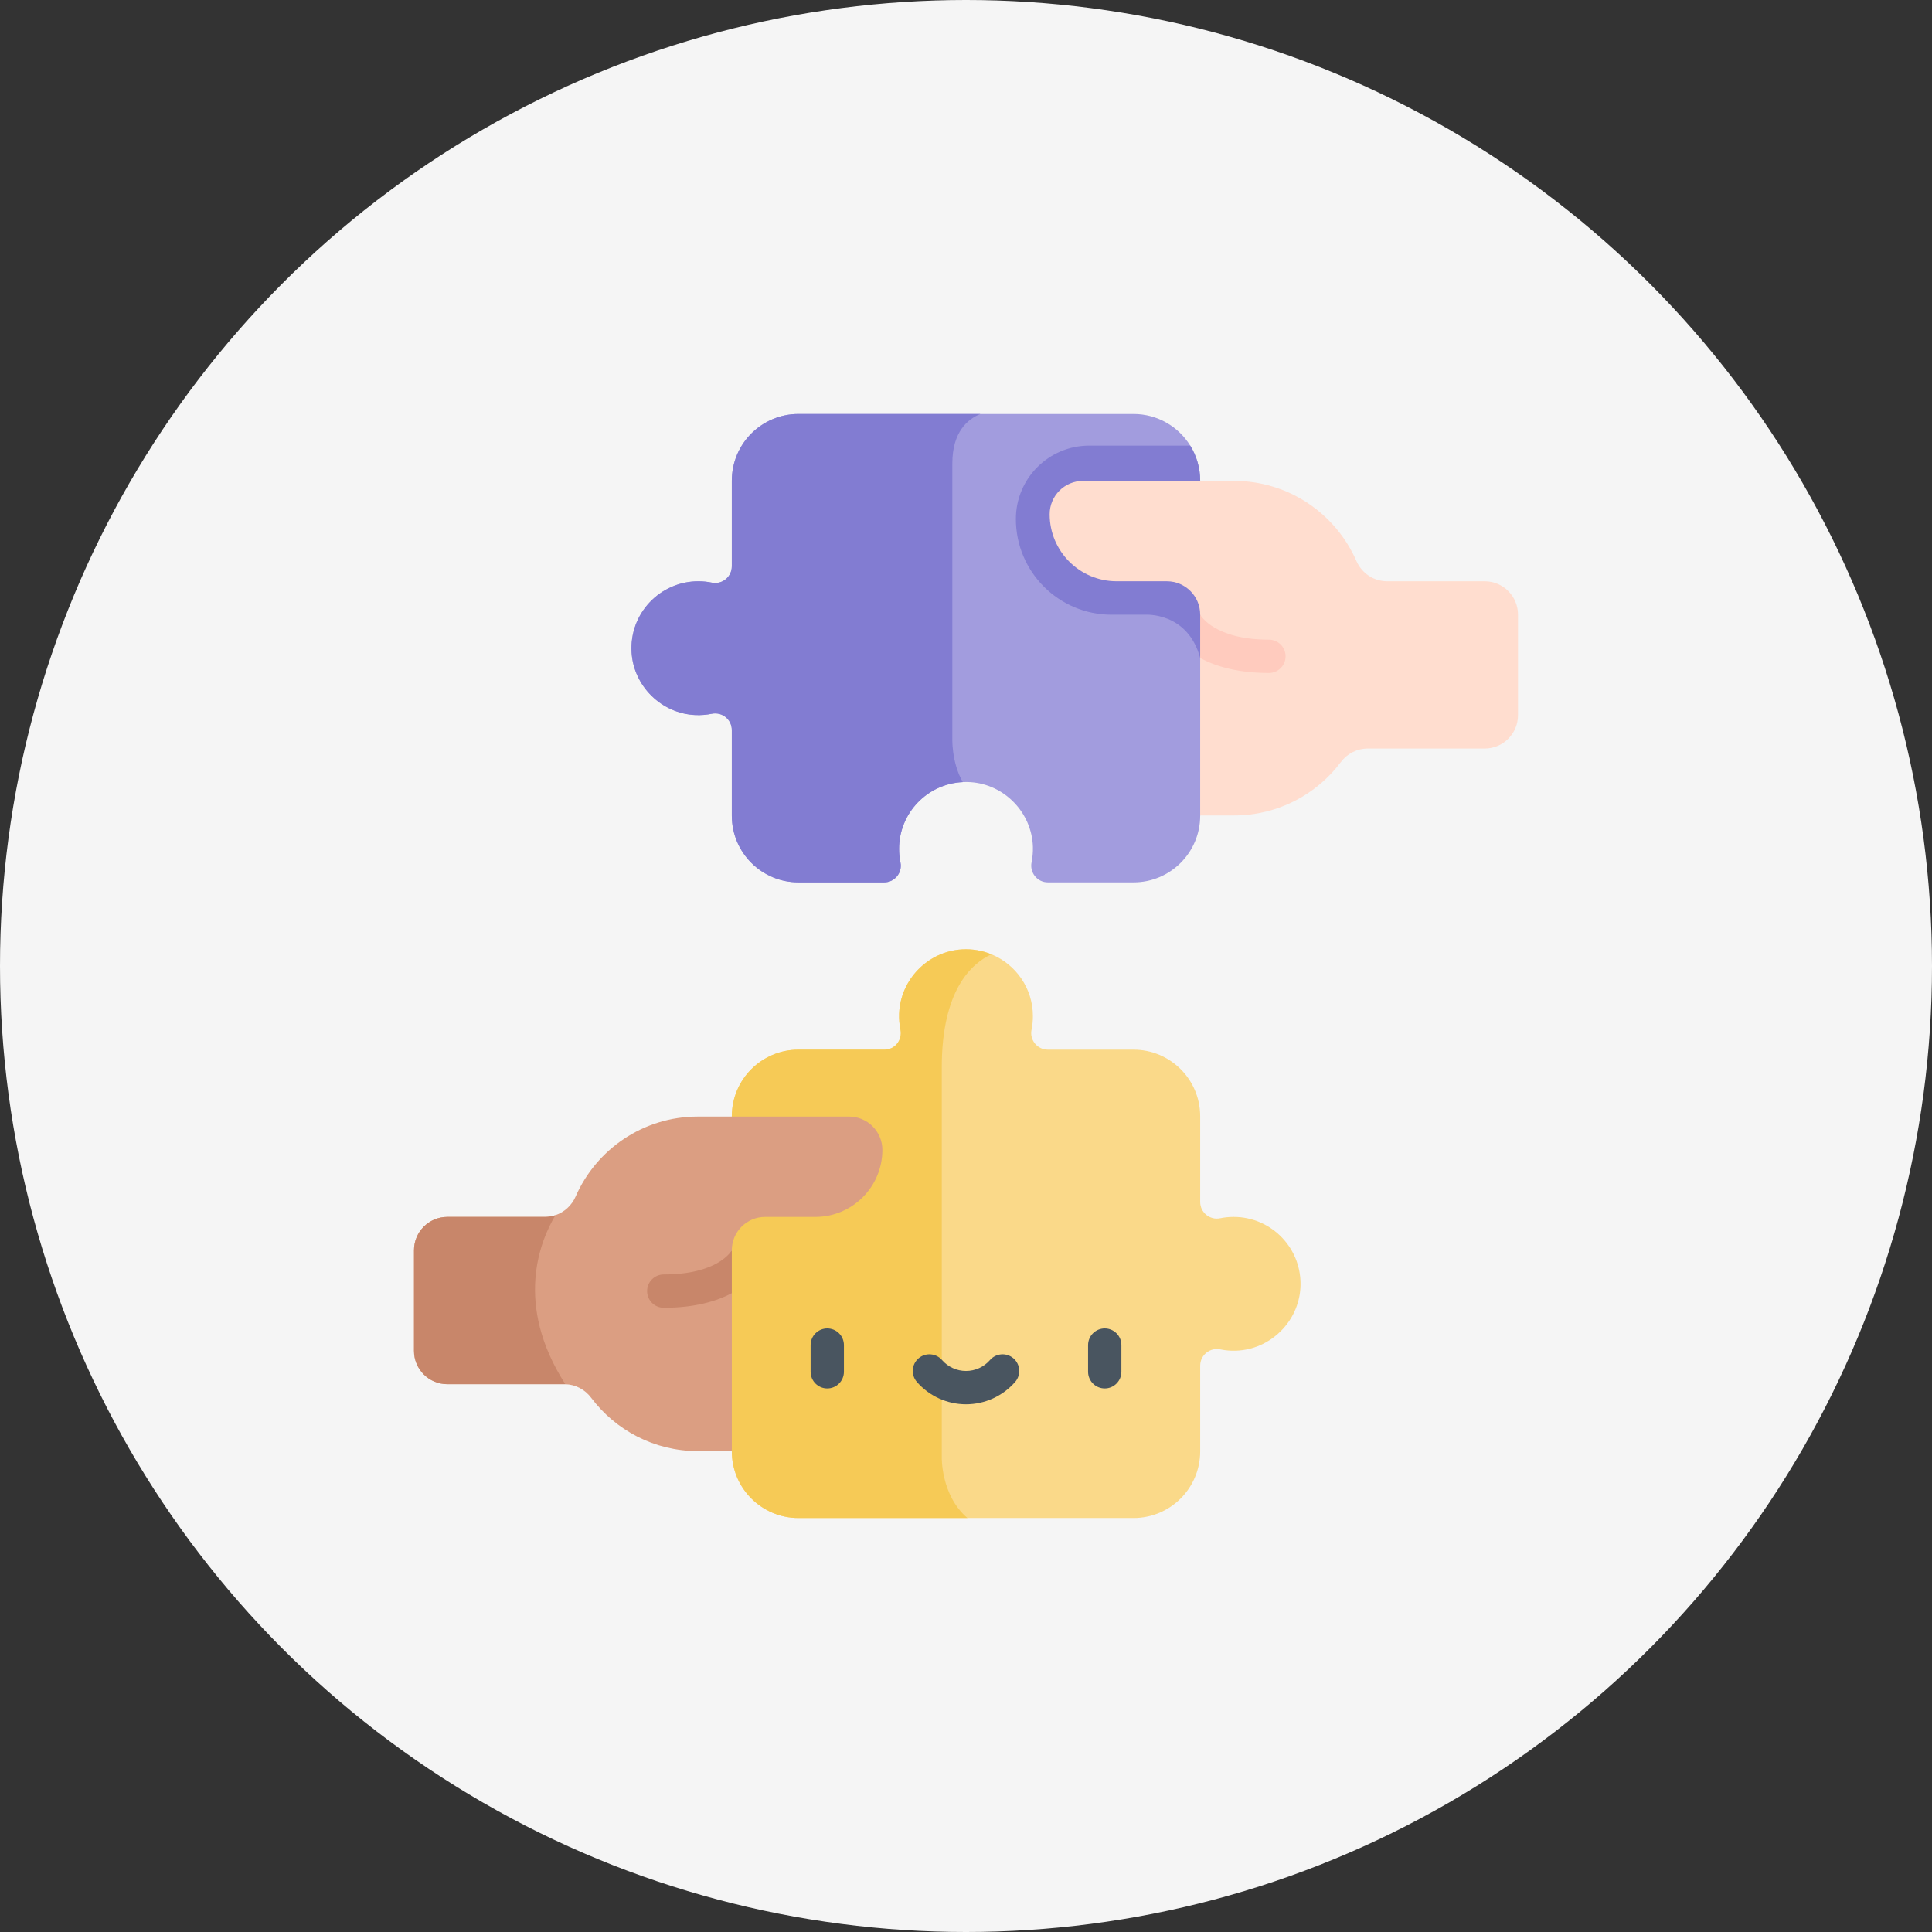
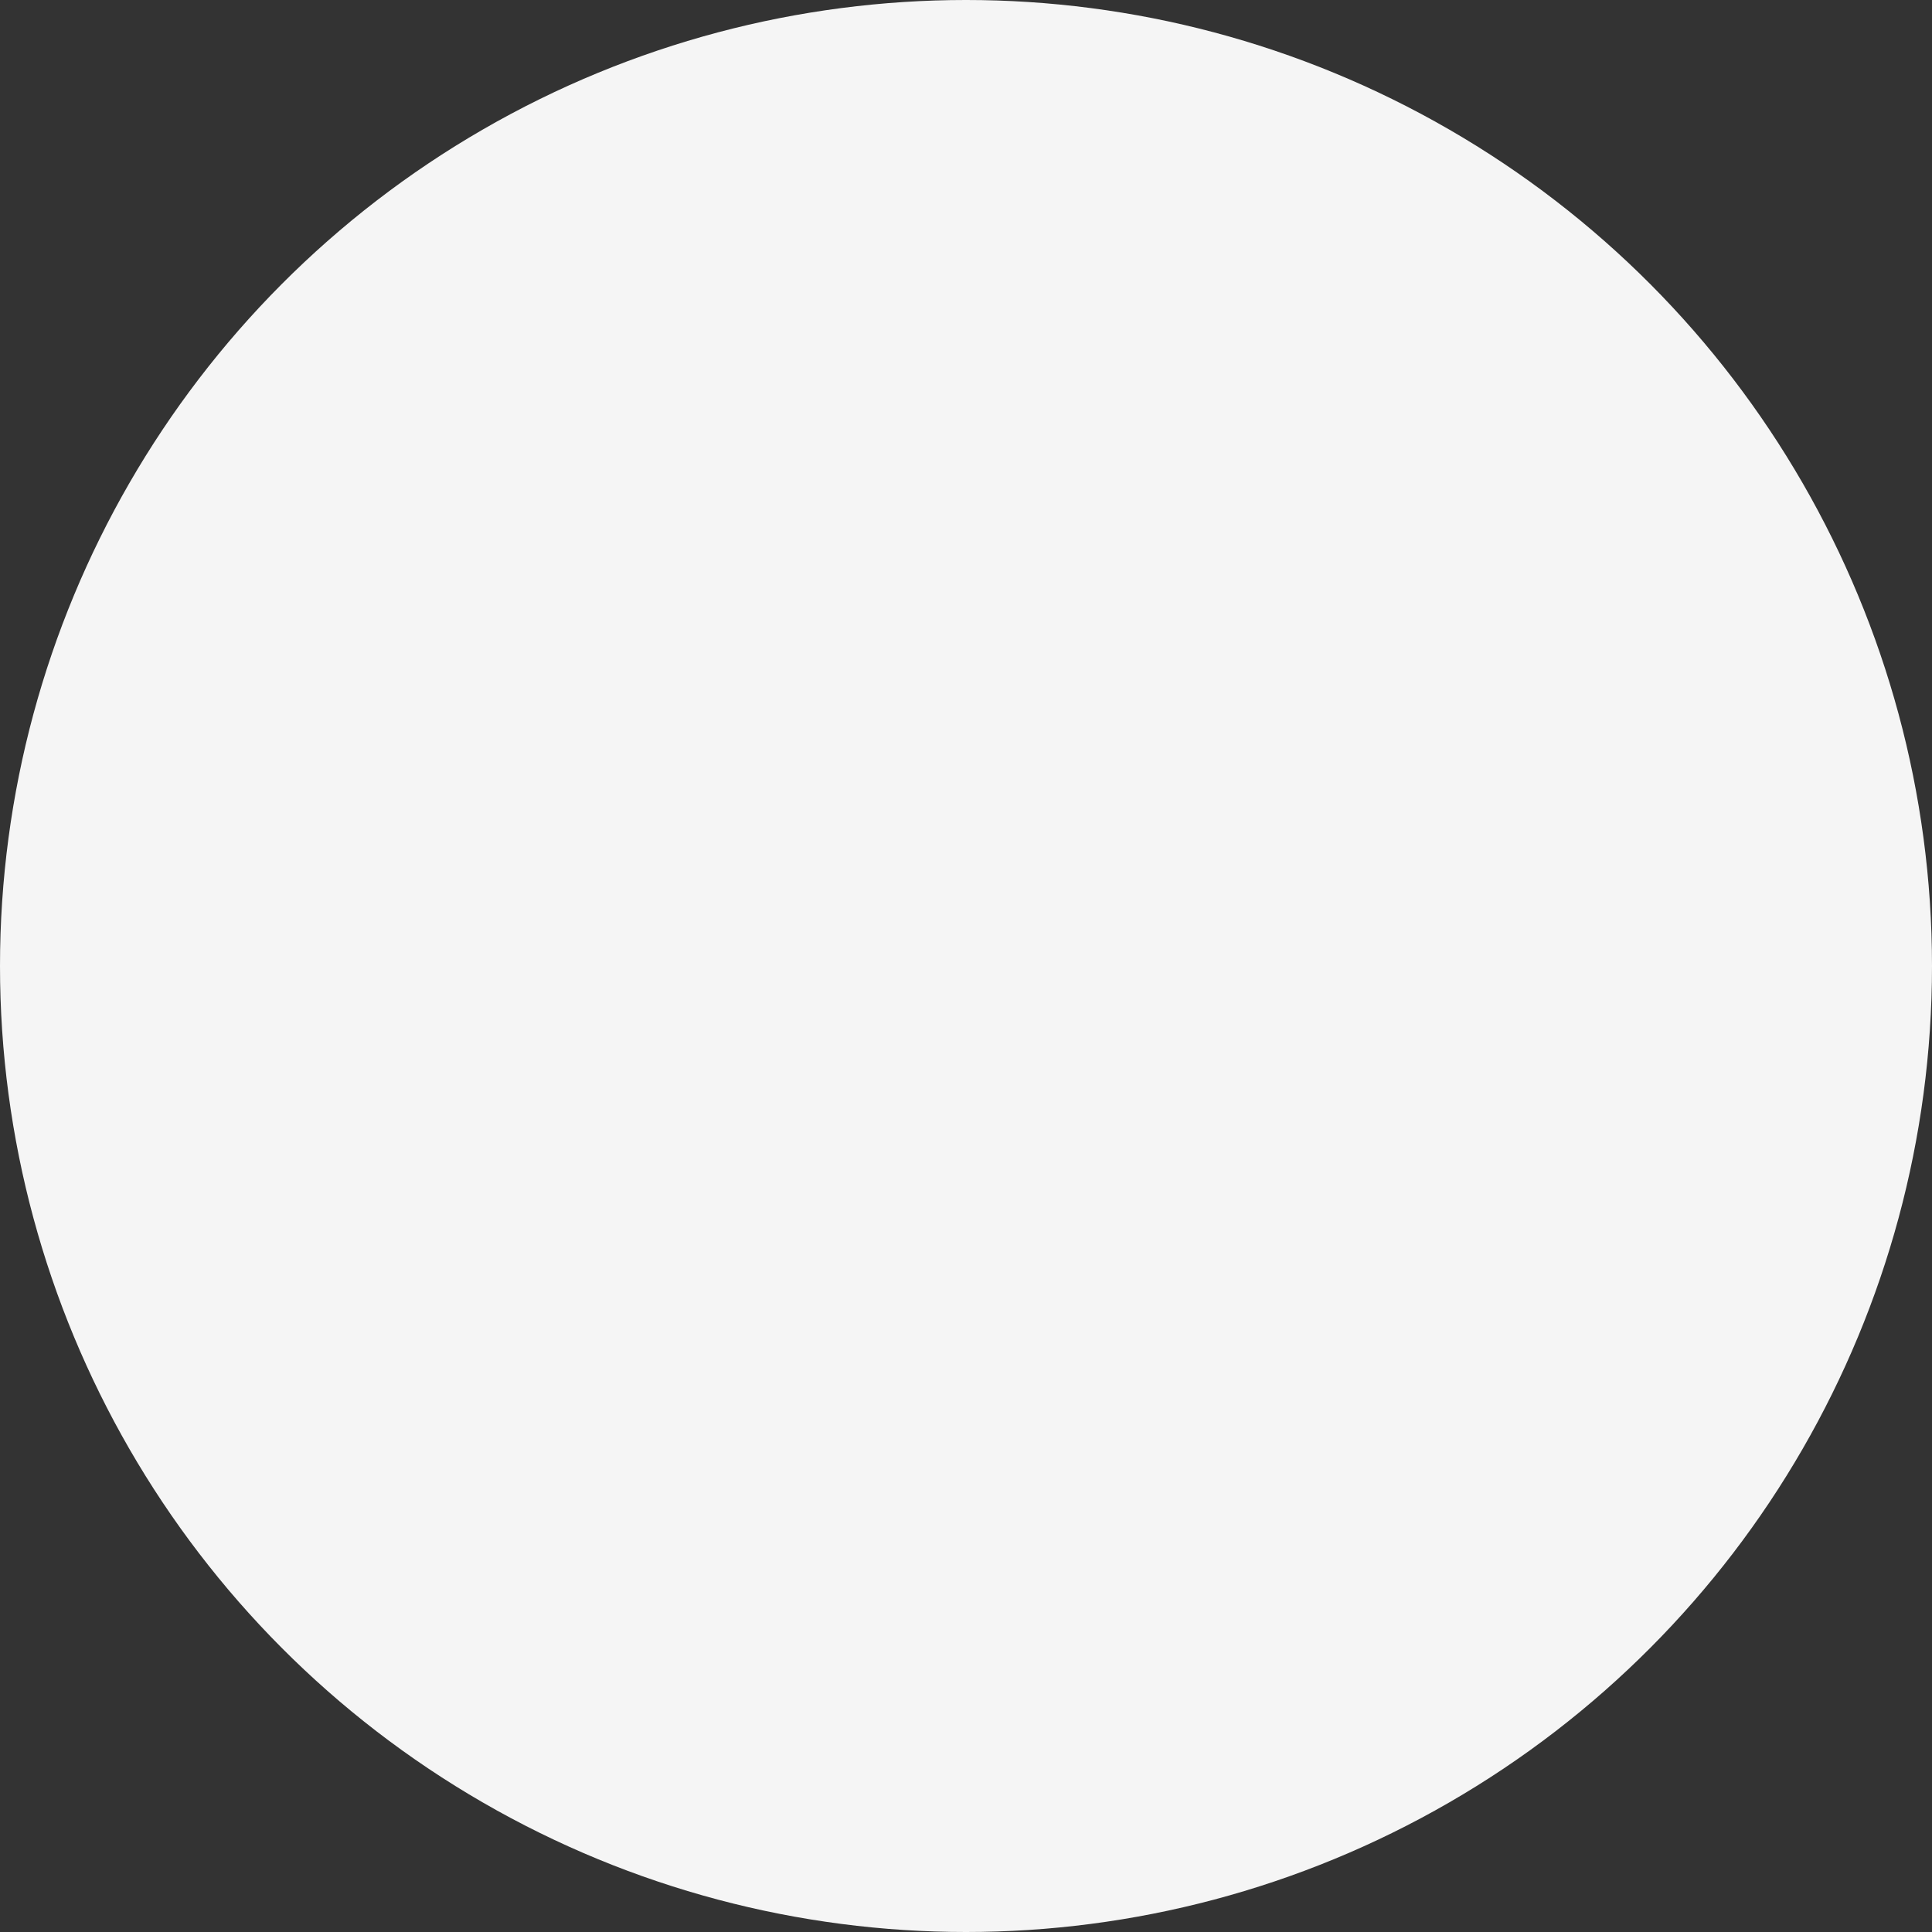
<svg xmlns="http://www.w3.org/2000/svg" width="70" height="70" viewBox="0 0 70 70" fill="none">
  <rect x="0" y="0" width="70" height="70" fill="#333333" stroke="none" />
  <circle cx="35" cy="35" r="35" fill="#F5F5F5" />
  <g clip-path="url(#clip0_385_300)">
-     <path d="M45.788 22.524L44.992 24.953L43.485 29.555C43.485 30.888 42.404 31.97 41.07 31.97H37.966C37.582 31.97 37.3 31.617 37.376 31.241C37.412 31.061 37.429 30.875 37.424 30.682C37.386 29.448 36.399 28.421 35.166 28.339C35.071 28.333 34.977 28.332 34.885 28.337C33.599 28.396 32.575 29.457 32.575 30.757C32.575 30.925 32.592 31.088 32.625 31.246C32.702 31.62 32.415 31.97 32.034 31.97H28.93C27.596 31.97 26.515 30.889 26.515 29.555V26.451C26.515 26.069 26.164 25.784 25.789 25.861C25.603 25.899 25.409 25.915 25.21 25.908C23.974 25.862 22.954 24.864 22.883 23.629C22.802 22.225 23.917 21.06 25.303 21.06C25.471 21.06 25.634 21.077 25.792 21.11C26.166 21.187 26.515 20.9 26.515 20.519V17.415C26.515 16.081 27.596 15 28.93 15H41.07C41.938 15 42.7 15.458 43.124 16.146C43.353 16.515 43.485 16.95 43.485 17.415L45.788 22.524Z" fill="#A29CDE" />
    <path d="M45.788 22.524L44.992 24.953C44.374 24.918 43.709 24.672 43.485 23.842C43.032 22.16 41.493 22.272 41.493 22.272H40.275C38.36 22.272 36.807 20.719 36.807 18.804C36.807 17.336 37.997 16.146 39.465 16.146H43.124C43.353 16.515 43.485 16.95 43.485 17.415L45.788 22.524Z" fill="#827CD2" />
    <path d="M34.505 26.72C34.505 26.72 34.464 27.615 34.885 28.337C33.599 28.396 32.576 29.457 32.576 30.757C32.576 30.925 32.593 31.088 32.625 31.246C32.702 31.62 32.415 31.97 32.034 31.97H28.93C27.596 31.97 26.515 30.889 26.515 29.555V26.451C26.515 26.069 26.164 25.784 25.789 25.861C25.603 25.899 25.409 25.915 25.21 25.908C23.974 25.862 22.954 24.864 22.883 23.629C22.802 22.225 23.917 21.061 25.303 21.061C25.471 21.061 25.634 21.077 25.792 21.11C26.166 21.187 26.515 20.9 26.515 20.519V17.415C26.515 16.081 27.596 15 28.93 15H35.52C35.069 15.183 34.505 15.642 34.505 16.79V26.72Z" fill="#827CD2" />
    <path d="M55 22.268V25.914C55 26.581 54.459 27.121 53.793 27.121H49.552C49.169 27.121 48.812 27.306 48.581 27.612C47.7 28.786 46.296 29.545 44.716 29.545H43.485V23.842L43.622 23.078L43.485 22.272V22.268C43.485 21.601 42.944 21.06 42.277 21.06H40.459C39.118 21.06 38.031 19.973 38.031 18.632C38.031 18.298 38.166 17.997 38.384 17.778C38.602 17.56 38.905 17.424 39.238 17.424H44.716C46.696 17.424 48.399 18.617 49.144 20.323C49.338 20.767 49.77 21.06 50.256 21.06H53.793C54.459 21.06 55 21.601 55 22.268Z" fill="#FFDDCF" />
    <path d="M46.579 23.779C46.579 24.113 46.308 24.383 45.975 24.383C44.832 24.383 44.033 24.137 43.485 23.842V22.272C43.506 22.309 44.01 23.176 45.975 23.176C46.308 23.176 46.579 23.446 46.579 23.779Z" fill="#FFCBBE" />
    <path d="M47.117 46.659C47.046 47.894 46.026 48.892 44.789 48.938C44.591 48.946 44.397 48.928 44.211 48.891C43.836 48.814 43.485 49.099 43.485 49.482V52.585C43.485 53.919 42.404 55 41.07 55H28.93C27.596 55 26.515 53.919 26.515 52.585V52.576L25.271 48.59L26.515 45.3L26.515 45.301V40.445C26.515 39.112 27.596 38.031 28.93 38.031H32.047C32.428 38.031 32.701 37.679 32.625 37.306C32.587 37.119 32.57 36.925 32.577 36.727C32.624 35.489 33.621 34.469 34.857 34.398C35.234 34.376 35.595 34.441 35.92 34.576C36.803 34.937 37.424 35.806 37.424 36.818C37.424 36.986 37.407 37.149 37.375 37.307C37.298 37.681 37.584 38.031 37.966 38.031H41.07C42.404 38.031 43.485 39.111 43.485 40.445V43.549C43.485 43.931 43.834 44.217 44.208 44.14C44.366 44.108 44.529 44.091 44.697 44.091C46.083 44.091 47.198 45.255 47.117 46.659Z" fill="#FAD989" />
    <path d="M34.122 52.782C34.122 52.782 34.08 54.17 35.052 55H28.93C27.596 55 26.515 53.919 26.515 52.585V52.576L25.271 48.59L26.514 45.3L26.515 45.301V40.445C26.515 39.112 27.596 38.031 28.93 38.031H32.047C32.428 38.031 32.701 37.679 32.624 37.306C32.587 37.119 32.57 36.925 32.577 36.727C32.624 35.489 33.621 34.469 34.857 34.398C35.234 34.376 35.595 34.441 35.92 34.576C35.187 34.916 34.122 35.887 34.122 38.67V52.782H34.122Z" fill="#F6CA56" />
-     <path d="M31.97 41.662C31.97 43.003 30.882 44.091 29.541 44.091H27.723C27.056 44.091 26.515 44.632 26.515 45.298V45.301L26.188 46.342L26.515 46.854V52.576H25.284C23.704 52.576 22.3 51.817 21.418 50.643C21.195 50.346 20.853 50.163 20.483 50.153C20.471 50.152 20.46 50.152 20.448 50.152H16.207C15.541 50.152 15 49.611 15 48.945V45.298C15 44.632 15.541 44.091 16.207 44.091H19.744C19.876 44.091 20.005 44.069 20.126 44.028C20.448 43.919 20.715 43.676 20.856 43.353C21.601 41.647 23.304 40.455 25.284 40.455H30.762C31.095 40.455 31.398 40.59 31.616 40.808C31.834 41.027 31.97 41.328 31.97 41.662Z" fill="#DB9E82" />
    <path d="M20.483 50.153C20.471 50.152 20.46 50.152 20.448 50.152H16.207C15.541 50.152 15 49.611 15 48.945V45.298C15 44.632 15.541 44.091 16.207 44.091H19.744C19.876 44.091 20.005 44.069 20.126 44.028C19.578 44.941 18.614 47.243 20.483 50.153Z" fill="#C8866A" />
    <path d="M26.515 45.301V46.854C25.968 47.145 25.176 47.383 24.05 47.383C23.717 47.383 23.446 47.112 23.446 46.779C23.446 46.445 23.717 46.176 24.05 46.176C25.991 46.176 26.482 45.355 26.515 45.3C26.515 45.301 26.515 45.301 26.515 45.301Z" fill="#C8866A" />
-     <path d="M29.973 50.306C29.64 50.306 29.37 50.035 29.37 49.702V48.736C29.37 48.402 29.64 48.132 29.973 48.132C30.307 48.132 30.577 48.402 30.577 48.736V49.702C30.577 50.035 30.307 50.306 29.973 50.306Z" fill="#495560" />
    <path d="M40.027 50.306C39.693 50.306 39.423 50.035 39.423 49.702V48.736C39.423 48.402 39.693 48.132 40.027 48.132C40.36 48.132 40.63 48.402 40.63 48.736V49.702C40.63 50.035 40.36 50.306 40.027 50.306Z" fill="#495560" />
    <path d="M35 50.88C34.318 50.88 33.669 50.585 33.22 50.07C33.001 49.818 33.027 49.437 33.278 49.218C33.529 48.999 33.911 49.025 34.13 49.276C34.35 49.529 34.667 49.673 35 49.673C35.333 49.673 35.651 49.529 35.87 49.276C36.089 49.025 36.471 48.999 36.722 49.218C36.973 49.437 36.999 49.818 36.781 50.07C36.331 50.585 35.682 50.88 35 50.88Z" fill="#495560" />
  </g>
  <defs>
    <clipPath id="clip0_385_300">
-       <rect width="40" height="40" fill="white" transform="translate(15 15)" />
-     </clipPath>
+       </clipPath>
  </defs>
</svg>